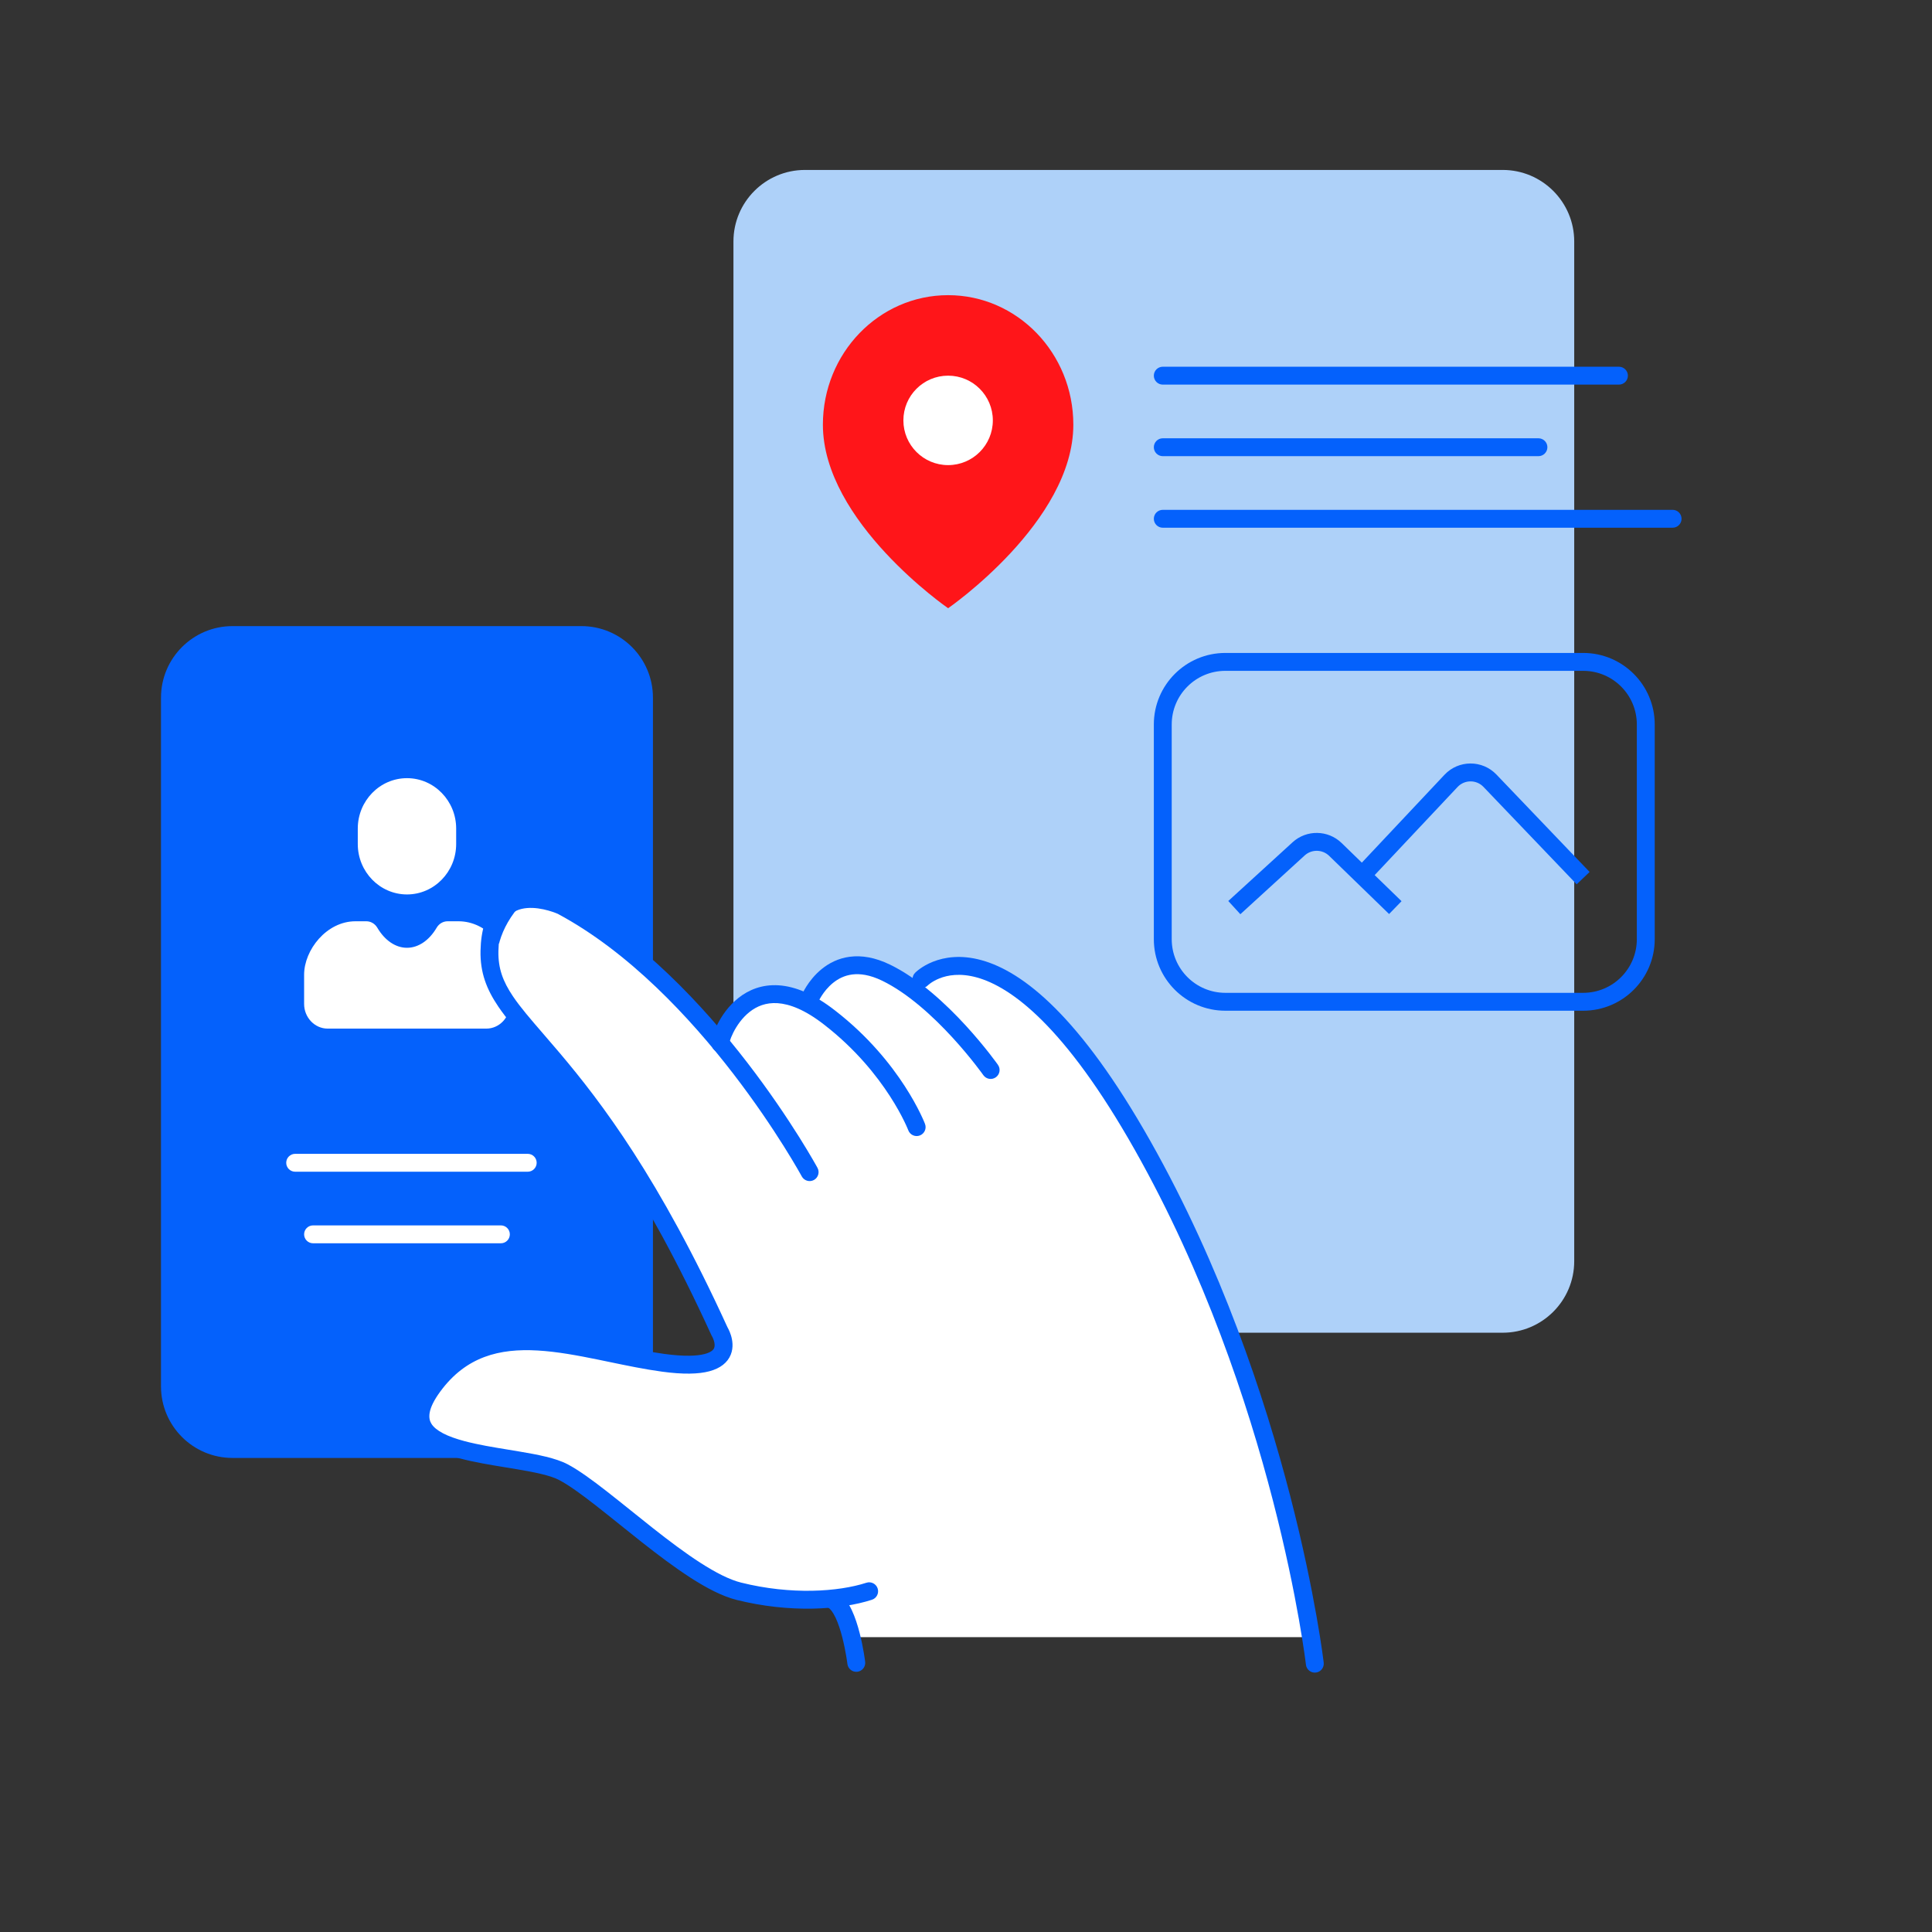
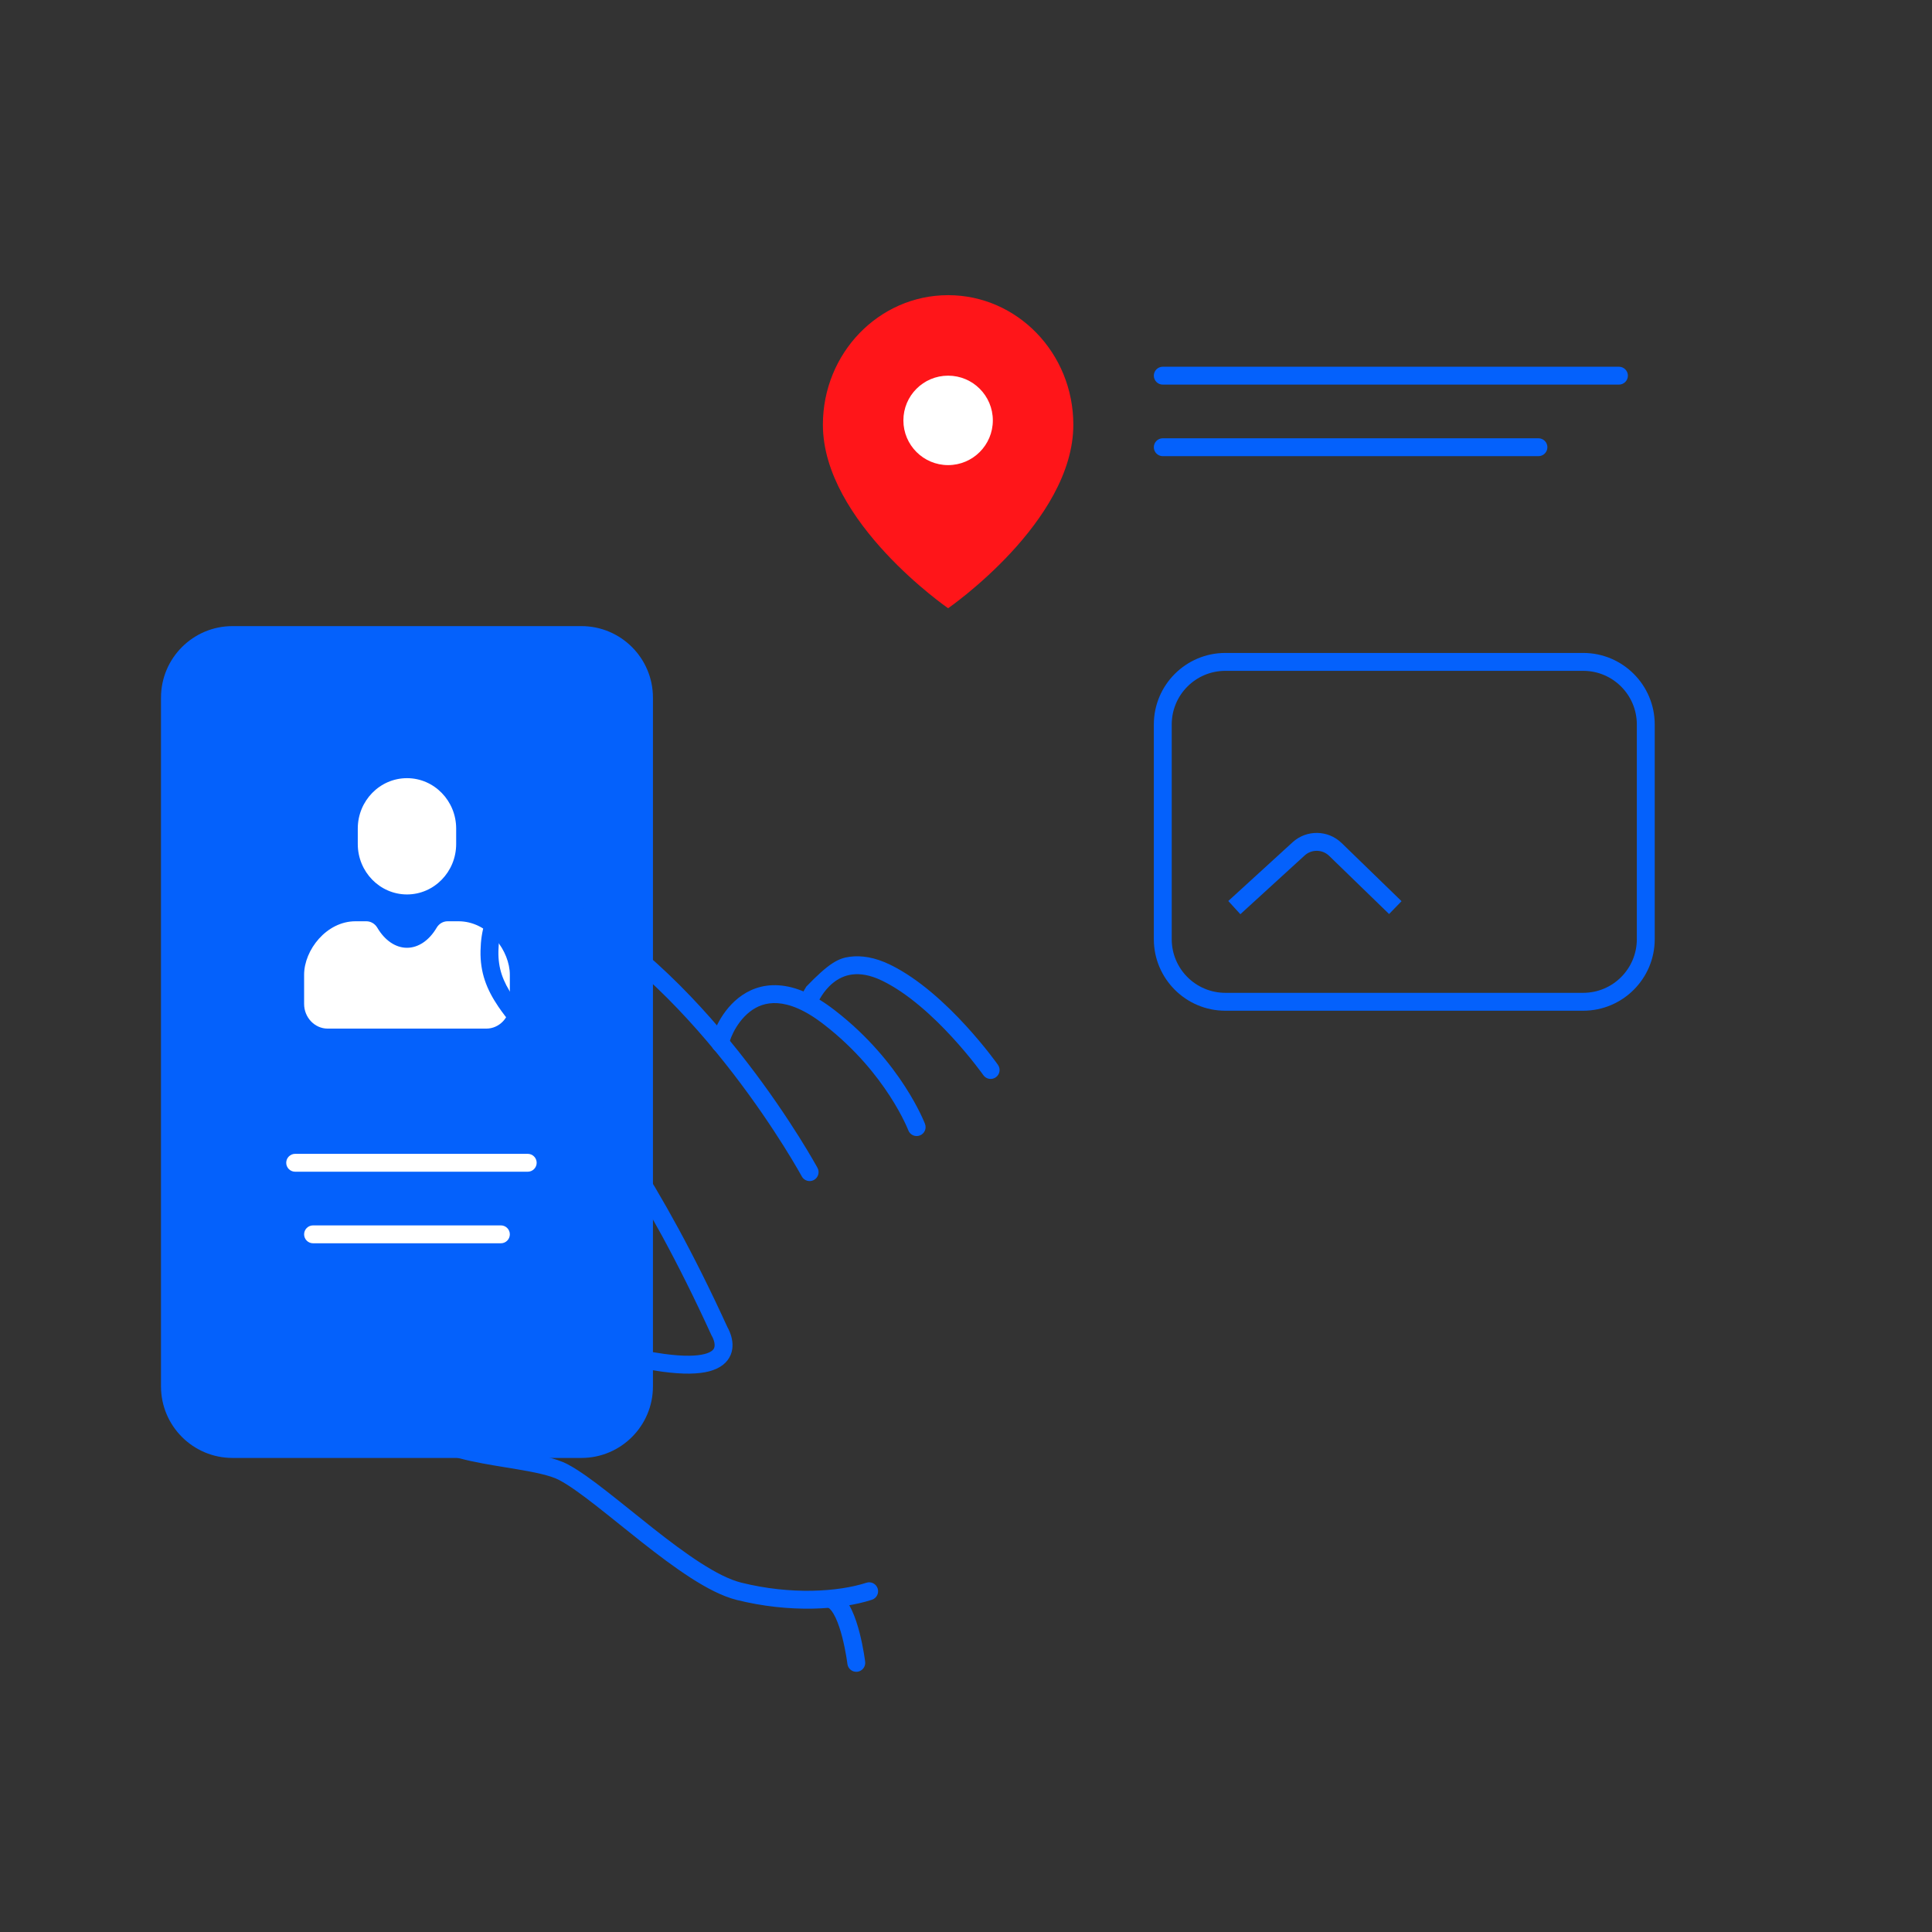
<svg xmlns="http://www.w3.org/2000/svg" width="216" height="216" viewBox="0 0 216 216" fill="none">
  <rect x="0" y="0" width="216" height="216" fill="#333333" stroke="none" />
  <path d="M18 78C18 73.582 21.582 70 26 70L65 70C69.418 70 73 73.582 73 78L73 155C73 159.418 69.418 163 65 163L26 163C21.582 163 18 159.418 18 155L18 78Z" fill="#0461FC" />
-   <path d="M82 27C82 22.582 85.582 19 90 19L168 19C172.418 19 176 22.582 176 27L176 141C176 145.418 172.418 149 168 149L90 149C85.582 149 82 145.418 82 141L82 27Z" fill="#AED1F9" />
-   <path fill-rule="evenodd" clip-rule="evenodd" d="M129 58C129 57.448 129.448 57 130 57L187 57C187.552 57 188 57.448 188 58C188 58.552 187.552 59 187 59L130 59C129.448 59 129 58.552 129 58Z" fill="#0461FC" />
  <path fill-rule="evenodd" clip-rule="evenodd" d="M129 50C129 49.448 129.448 49 130 49L172 49C172.552 49 173 49.448 173 50C173 50.552 172.552 51 172 51L130 51C129.448 51 129 50.552 129 50Z" fill="#0461FC" />
  <path fill-rule="evenodd" clip-rule="evenodd" d="M34 138C34 137.448 34.448 137 35 137L56 137C56.552 137 57 137.448 57 138C57 138.552 56.552 139 56 139L35 139C34.448 139 34 138.552 34 138Z" fill="white" />
  <path fill-rule="evenodd" clip-rule="evenodd" d="M129 42C129 41.448 129.448 41 130 41L181 41C181.552 41 182 41.448 182 42C182 42.552 181.552 43 181 43L130 43C129.448 43 129 42.552 129 42Z" fill="#0461FC" />
  <path fill-rule="evenodd" clip-rule="evenodd" d="M32 130C32 129.448 32.448 129 33 129L59 129C59.552 129 60 129.448 60 130C60 130.552 59.552 131 59 131L33 131C32.448 131 32 130.552 32 130Z" fill="white" />
  <path fill-rule="evenodd" clip-rule="evenodd" d="M129 81C129 76.582 132.582 73 137 73L177 73C181.418 73 185 76.582 185 81L185 105C185 109.418 181.418 113 177 113L137 113C132.582 113 129 109.418 129 105L129 81ZM137 75C133.686 75 131 77.686 131 81L131 105C131 108.314 133.686 111 137 111L177 111C180.314 111 183 108.314 183 105L183 81C183 77.686 180.314 75 177 75L137 75Z" fill="#0461FC" />
  <path fill-rule="evenodd" clip-rule="evenodd" d="M148.602 95.686C147.843 94.949 146.641 94.931 145.86 95.644L138.673 102.21L137.324 100.733L144.511 94.168C146.073 92.741 148.477 92.777 149.995 94.251L156.695 100.754L155.302 102.189L148.602 95.686Z" fill="#0461FC" />
-   <path fill-rule="evenodd" clip-rule="evenodd" d="M165.855 87.977C165.063 87.149 163.739 87.154 162.954 87.989L152.726 98.862L151.27 97.492L161.497 86.619C163.067 84.949 165.716 84.938 167.301 86.594L177.721 97.486L176.275 98.868L165.855 87.977Z" fill="#0461FC" />
  <path d="M120 47.483C120 58.345 106 68 106 68C106 68 92 58.345 92 47.483C92 39.484 98.268 33 106 33C113.732 33 120 39.484 120 47.483Z" fill="#FF1519" />
  <path d="M111 47C111 49.761 108.761 52 106 52C103.239 52 101 49.761 101 47C101 44.239 103.239 42 106 42C108.761 42 111 44.239 111 47Z" fill="white" />
  <path d="M51.261 103L50.042 103C49.544 103 49.079 103.272 48.819 103.718C47.98 105.145 46.77 105.964 45.5 105.964C44.229 105.964 43.021 105.144 42.183 103.718C41.919 103.273 41.457 103 40.957 103L39.735 103C36.506 103 34 106.211 34 108.975L34 112.239C34 113.759 35.185 115 36.636 115L54.369 115C55.821 115 57 113.764 57 112.242L57 108.975C57 107.663 56.416 106.196 55.441 105.05C54.311 103.728 52.829 103 51.261 103Z" fill="white" />
  <path d="M45.503 100C48.534 100 51 97.471 51 94.362L51 92.632C51 89.527 48.534 87 45.503 87C42.468 87 40 89.527 40 92.632L40 94.362C40 97.471 42.468 100 45.503 100Z" fill="white" />
-   <path d="M95.193 183.033L146.367 183.033C146.367 183.033 140.971 150.116 126.041 125.204C111.112 100.291 103.467 110.364 103.467 110.364C103.467 110.364 93.844 103.889 90.516 111.713C90.516 111.713 83.322 108.746 80.533 116.57C80.533 116.57 61.916 96.064 57.51 102C53.103 107.936 57.42 113.152 57.42 113.152C57.42 113.152 76.756 137.166 80.444 149.397C80.444 149.397 82.422 153.084 74.148 152.185C65.874 151.286 54.901 146.429 49.415 154.254C44.019 162.168 53.103 161.988 53.103 161.988C53.103 161.988 61.647 163.067 64.525 165.855C67.403 168.643 75.587 174.13 75.587 174.13L81.703 177.817L93.125 178.896L95.193 183.033Z" fill="white" />
-   <path fill-rule="evenodd" clip-rule="evenodd" d="M109.751 107.354C114.366 108.634 120.721 113.592 128.623 127.59C136.549 141.63 141.388 156.199 144.246 167.246C145.675 172.772 146.611 177.424 147.189 180.698C147.479 182.335 147.679 183.627 147.807 184.513C147.871 184.955 147.917 185.296 147.947 185.528C147.962 185.643 147.973 185.732 147.981 185.792L147.989 185.86L147.991 185.878L147.992 185.884C147.992 185.885 147.992 185.885 146.999 186.001L147.992 185.884C148.056 186.433 147.663 186.93 147.115 186.994C146.566 187.058 146.069 186.666 146.005 186.117L146.005 186.113L146.003 186.098L145.996 186.036C145.989 185.981 145.978 185.897 145.964 185.786C145.935 185.564 145.89 185.232 145.828 184.799C145.702 183.933 145.505 182.661 145.22 181.046C144.649 177.816 143.724 173.215 142.309 167.747C139.479 156.804 134.694 142.413 126.881 128.573C119.044 114.69 113.033 110.34 109.217 109.282C107.334 108.76 105.942 109.024 105.04 109.382C104.583 109.564 104.241 109.774 104.02 109.933C103.91 110.012 103.831 110.078 103.783 110.12C103.759 110.141 103.743 110.156 103.736 110.163C103.733 110.165 103.732 110.167 103.731 110.167C103.731 110.167 103.731 110.167 103.731 110.167C103.346 110.558 102.717 110.565 102.323 110.182C101.927 109.798 101.917 109.164 102.302 108.768L103.02 109.465C102.302 108.768 102.303 108.767 102.304 108.766L102.306 108.764L102.31 108.76L102.322 108.748C102.331 108.739 102.342 108.728 102.356 108.715C102.383 108.689 102.42 108.655 102.466 108.615C102.557 108.535 102.687 108.429 102.853 108.309C103.186 108.07 103.67 107.775 104.301 107.524C105.578 107.016 107.417 106.707 109.751 107.354Z" fill="#0461FC" />
-   <path fill-rule="evenodd" clip-rule="evenodd" d="M91.445 112.093C91.445 112.093 91.444 112.094 91.444 112.095C91.234 112.604 90.651 112.847 90.141 112.639C89.63 112.43 89.385 111.846 89.594 111.334L90.52 111.713C89.594 111.334 89.594 111.334 89.595 111.333L89.595 111.332L89.596 111.33L89.599 111.322L89.608 111.302C89.615 111.285 89.625 111.263 89.637 111.236C89.661 111.182 89.696 111.107 89.742 111.016C89.833 110.834 89.968 110.584 90.15 110.297C90.511 109.726 91.074 108.984 91.868 108.34C92.668 107.69 93.715 107.132 95.022 106.965C96.332 106.797 97.826 107.033 99.5 107.845C102.731 109.413 105.757 112.247 107.94 114.623C109.04 115.821 109.945 116.924 110.576 117.727C110.891 118.13 111.139 118.458 111.308 118.687C111.393 118.801 111.458 118.891 111.503 118.953L111.554 119.024L111.567 119.044L111.571 119.049L111.572 119.051C111.573 119.051 111.573 119.052 110.756 119.628L111.573 119.052C111.891 119.503 111.783 120.127 111.332 120.445C110.88 120.763 110.256 120.655 109.938 120.204M109.938 120.204L109.936 120.2L109.925 120.185L109.88 120.123C109.84 120.067 109.78 119.984 109.7 119.876C109.541 119.661 109.305 119.348 109.002 118.962C108.396 118.189 107.525 117.127 106.467 115.976C104.332 113.652 101.512 111.045 98.627 109.645C97.244 108.974 96.141 108.838 95.276 108.949C94.408 109.06 93.7 109.429 93.129 109.893C92.552 110.361 92.124 110.917 91.84 111.367C91.698 111.59 91.596 111.78 91.53 111.911C91.498 111.977 91.474 112.027 91.46 112.058C91.453 112.074 91.448 112.085 91.446 112.091L91.444 112.095C91.444 112.094 91.445 112.093 91.445 112.093" fill="#0461FC" />
+   <path fill-rule="evenodd" clip-rule="evenodd" d="M91.445 112.093C91.445 112.093 91.444 112.094 91.444 112.095C91.234 112.604 90.651 112.847 90.141 112.639C89.63 112.43 89.385 111.846 89.594 111.334L90.52 111.713C89.594 111.334 89.594 111.334 89.595 111.333L89.595 111.332L89.596 111.33L89.599 111.322L89.608 111.302C89.615 111.285 89.625 111.263 89.637 111.236C89.661 111.182 89.696 111.107 89.742 111.016C89.833 110.834 89.968 110.584 90.15 110.297C92.668 107.69 93.715 107.132 95.022 106.965C96.332 106.797 97.826 107.033 99.5 107.845C102.731 109.413 105.757 112.247 107.94 114.623C109.04 115.821 109.945 116.924 110.576 117.727C110.891 118.13 111.139 118.458 111.308 118.687C111.393 118.801 111.458 118.891 111.503 118.953L111.554 119.024L111.567 119.044L111.571 119.049L111.572 119.051C111.573 119.051 111.573 119.052 110.756 119.628L111.573 119.052C111.891 119.503 111.783 120.127 111.332 120.445C110.88 120.763 110.256 120.655 109.938 120.204M109.938 120.204L109.936 120.2L109.925 120.185L109.88 120.123C109.84 120.067 109.78 119.984 109.7 119.876C109.541 119.661 109.305 119.348 109.002 118.962C108.396 118.189 107.525 117.127 106.467 115.976C104.332 113.652 101.512 111.045 98.627 109.645C97.244 108.974 96.141 108.838 95.276 108.949C94.408 109.06 93.7 109.429 93.129 109.893C92.552 110.361 92.124 110.917 91.84 111.367C91.698 111.59 91.596 111.78 91.53 111.911C91.498 111.977 91.474 112.027 91.46 112.058C91.453 112.074 91.448 112.085 91.446 112.091L91.444 112.095C91.444 112.094 91.445 112.093 91.445 112.093" fill="#0461FC" />
  <path fill-rule="evenodd" clip-rule="evenodd" d="M81.537 116.603C81.562 117.042 81.293 117.462 80.855 117.608C80.331 117.783 79.764 117.5 79.59 116.976C79.526 116.784 79.53 116.612 79.532 116.545C79.536 116.453 79.548 116.366 79.561 116.291C79.587 116.138 79.63 115.969 79.684 115.794C79.793 115.441 79.966 115.004 80.203 114.533C80.675 113.597 81.44 112.456 82.559 111.57C83.696 110.669 85.198 110.036 87.067 110.16C88.915 110.283 91.013 111.138 93.384 112.993C97.088 115.863 99.588 119.011 101.164 121.445C101.952 122.662 102.511 123.703 102.875 124.446C103.057 124.817 103.19 125.114 103.279 125.321C103.324 125.425 103.357 125.506 103.38 125.563C103.392 125.591 103.401 125.614 103.407 125.63L103.414 125.649L103.417 125.655L103.418 125.657L103.418 125.658C103.418 125.659 103.418 125.659 102.483 126.013L103.418 125.659C103.614 126.176 103.353 126.753 102.837 126.948C102.32 127.144 101.743 126.884 101.548 126.367L101.548 126.367L101.548 126.367L101.544 126.357C101.542 126.353 101.54 126.347 101.537 126.34C101.534 126.332 101.53 126.322 101.525 126.311C101.508 126.267 101.48 126.2 101.442 126.111C101.365 125.932 101.246 125.666 101.079 125.326C100.746 124.646 100.225 123.675 99.485 122.532C98.003 120.244 95.647 117.277 92.157 114.572L92.153 114.569L92.153 114.569C89.984 112.872 88.26 112.244 86.935 112.156C85.631 112.069 84.609 112.498 83.801 113.138C82.976 113.791 82.375 114.668 81.989 115.433C81.798 115.812 81.669 116.146 81.595 116.385C81.564 116.484 81.546 116.556 81.537 116.603Z" fill="#0461FC" />
  <path fill-rule="evenodd" clip-rule="evenodd" d="M63.239 100.371C63.239 100.371 63.24 100.371 62.818 101.278L63.239 100.371L63.265 100.383L63.29 100.396C71.614 104.857 78.642 112.43 83.564 118.824C86.033 122.03 87.987 124.96 89.326 127.09C89.995 128.156 90.511 129.022 90.86 129.623C91.035 129.924 91.168 130.159 91.258 130.319C91.303 130.399 91.337 130.461 91.36 130.503L91.387 130.552L91.394 130.565L91.397 130.569C91.397 130.57 91.397 130.57 90.596 131.005L91.397 130.569C91.66 131.055 91.48 131.662 90.995 131.926C90.51 132.189 89.903 132.009 89.639 131.524L89.638 131.521L89.632 131.511L89.609 131.469C89.588 131.431 89.556 131.373 89.513 131.297C89.428 131.145 89.3 130.919 89.131 130.628C88.792 130.044 88.288 129.198 87.632 128.154C86.32 126.066 84.402 123.189 81.98 120.044C77.127 113.741 70.317 106.44 62.375 102.175C62.365 102.171 62.351 102.165 62.334 102.157C62.287 102.137 62.213 102.106 62.117 102.069C61.924 101.994 61.644 101.895 61.307 101.801C60.622 101.608 59.757 101.451 58.922 101.521C58.102 101.59 57.369 101.87 56.818 102.504C56.256 103.149 55.765 104.295 55.723 106.335C55.683 108.263 56.229 109.733 57.357 111.402C58.197 112.644 59.316 113.937 60.734 115.578C61.301 116.234 61.916 116.946 62.581 117.731C67.181 123.173 73.701 131.692 81.333 148.391C81.338 148.399 81.342 148.408 81.348 148.417C81.375 148.466 81.411 148.532 81.451 148.614C81.531 148.777 81.633 149.007 81.719 149.281C81.882 149.804 82.031 150.626 81.699 151.453C81.342 152.341 80.536 152.985 79.296 153.312C78.088 153.63 76.387 153.675 74.015 153.353C72.064 153.088 70.072 152.673 68.124 152.268C67.716 152.183 67.31 152.099 66.907 152.016C64.555 151.535 62.282 151.113 60.118 150.988C55.839 150.741 52.113 151.654 49.233 155.563C47.741 157.588 47.875 158.619 48.245 159.198C48.474 159.554 48.885 159.908 49.526 160.243C50.162 160.577 50.963 160.86 51.891 161.109C53.417 161.519 55.162 161.804 56.902 162.088C57.291 162.152 57.68 162.216 58.066 162.281C60.096 162.622 62.148 163.012 63.465 163.71C64.698 164.362 66.199 165.458 67.801 166.706C68.668 167.382 69.605 168.134 70.564 168.904C71.363 169.547 72.178 170.201 72.981 170.834C74.779 172.251 76.59 173.619 78.298 174.718C80.02 175.826 81.568 176.614 82.846 176.934C88.443 178.333 93.736 177.967 96.865 176.953C97.39 176.782 97.954 177.07 98.124 177.595C98.295 178.121 98.007 178.685 97.482 178.855C93.955 179.999 88.276 180.353 82.361 178.874C80.761 178.474 78.992 177.543 77.216 176.4C75.425 175.247 73.554 173.832 71.743 172.405C70.897 171.739 70.08 171.081 69.286 170.443C68.349 169.691 67.447 168.966 66.572 168.284C64.967 167.033 63.59 166.038 62.529 165.477C61.554 164.96 59.851 164.609 57.735 164.253C57.371 164.192 56.998 164.131 56.619 164.069C54.876 163.784 53.006 163.479 51.373 163.041C50.372 162.773 49.415 162.443 48.597 162.015C47.784 161.589 47.045 161.032 46.561 160.276C45.506 158.629 45.967 156.624 47.623 154.377C51.038 149.742 55.541 148.721 60.233 148.991C62.555 149.125 64.953 149.575 67.308 150.057C67.725 150.142 68.14 150.229 68.554 150.315C70.5 150.719 72.41 151.116 74.284 151.371C76.544 151.678 77.945 151.599 78.787 151.378C79.596 151.165 79.784 150.854 79.843 150.707C79.927 150.5 79.913 150.209 79.81 149.878C79.762 149.725 79.704 149.592 79.658 149.499C79.635 149.453 79.616 149.419 79.605 149.398C79.599 149.388 79.595 149.381 79.594 149.379C79.594 149.379 79.594 149.379 79.594 149.379L79.593 149.378L79.562 149.328L79.535 149.27C71.978 132.724 65.554 124.346 61.053 119.023C60.442 118.299 59.857 117.623 59.304 116.984C57.846 115.296 56.611 113.869 55.701 112.522C54.398 110.596 53.673 108.727 53.723 106.294C53.771 103.971 54.337 102.307 55.31 101.19C56.293 100.061 57.572 99.628 58.754 99.528C59.92 99.43 61.044 99.649 61.849 99.875C62.257 99.99 62.597 100.111 62.838 100.204C62.958 100.25 63.054 100.29 63.123 100.319C63.157 100.334 63.184 100.346 63.204 100.355L63.227 100.366L63.235 100.369L63.238 100.37L63.239 100.371Z" fill="#0461FC" />
  <path fill-rule="evenodd" clip-rule="evenodd" d="M92.257 178.399C92.531 177.919 93.142 177.752 93.621 178.026C94.373 178.456 94.882 179.271 95.234 180.021C95.605 180.809 95.891 181.719 96.106 182.558C96.323 183.403 96.477 184.208 96.577 184.799C96.628 185.095 96.664 185.34 96.689 185.512C96.701 185.598 96.71 185.666 96.716 185.713L96.723 185.768L96.725 185.783L96.726 185.789C96.726 185.789 96.726 185.789 95.733 185.91L96.726 185.789C96.793 186.337 96.402 186.836 95.854 186.903C95.305 186.969 94.807 186.579 94.741 186.03L94.74 186.028L94.739 186.018L94.733 185.973C94.728 185.932 94.72 185.872 94.709 185.793C94.686 185.636 94.652 185.409 94.605 185.132C94.511 184.577 94.368 183.83 94.169 183.056C93.969 182.276 93.72 181.5 93.424 180.872C93.111 180.205 92.821 179.873 92.629 179.763C92.15 179.489 91.983 178.878 92.257 178.399Z" fill="#0461FC" />
</svg>